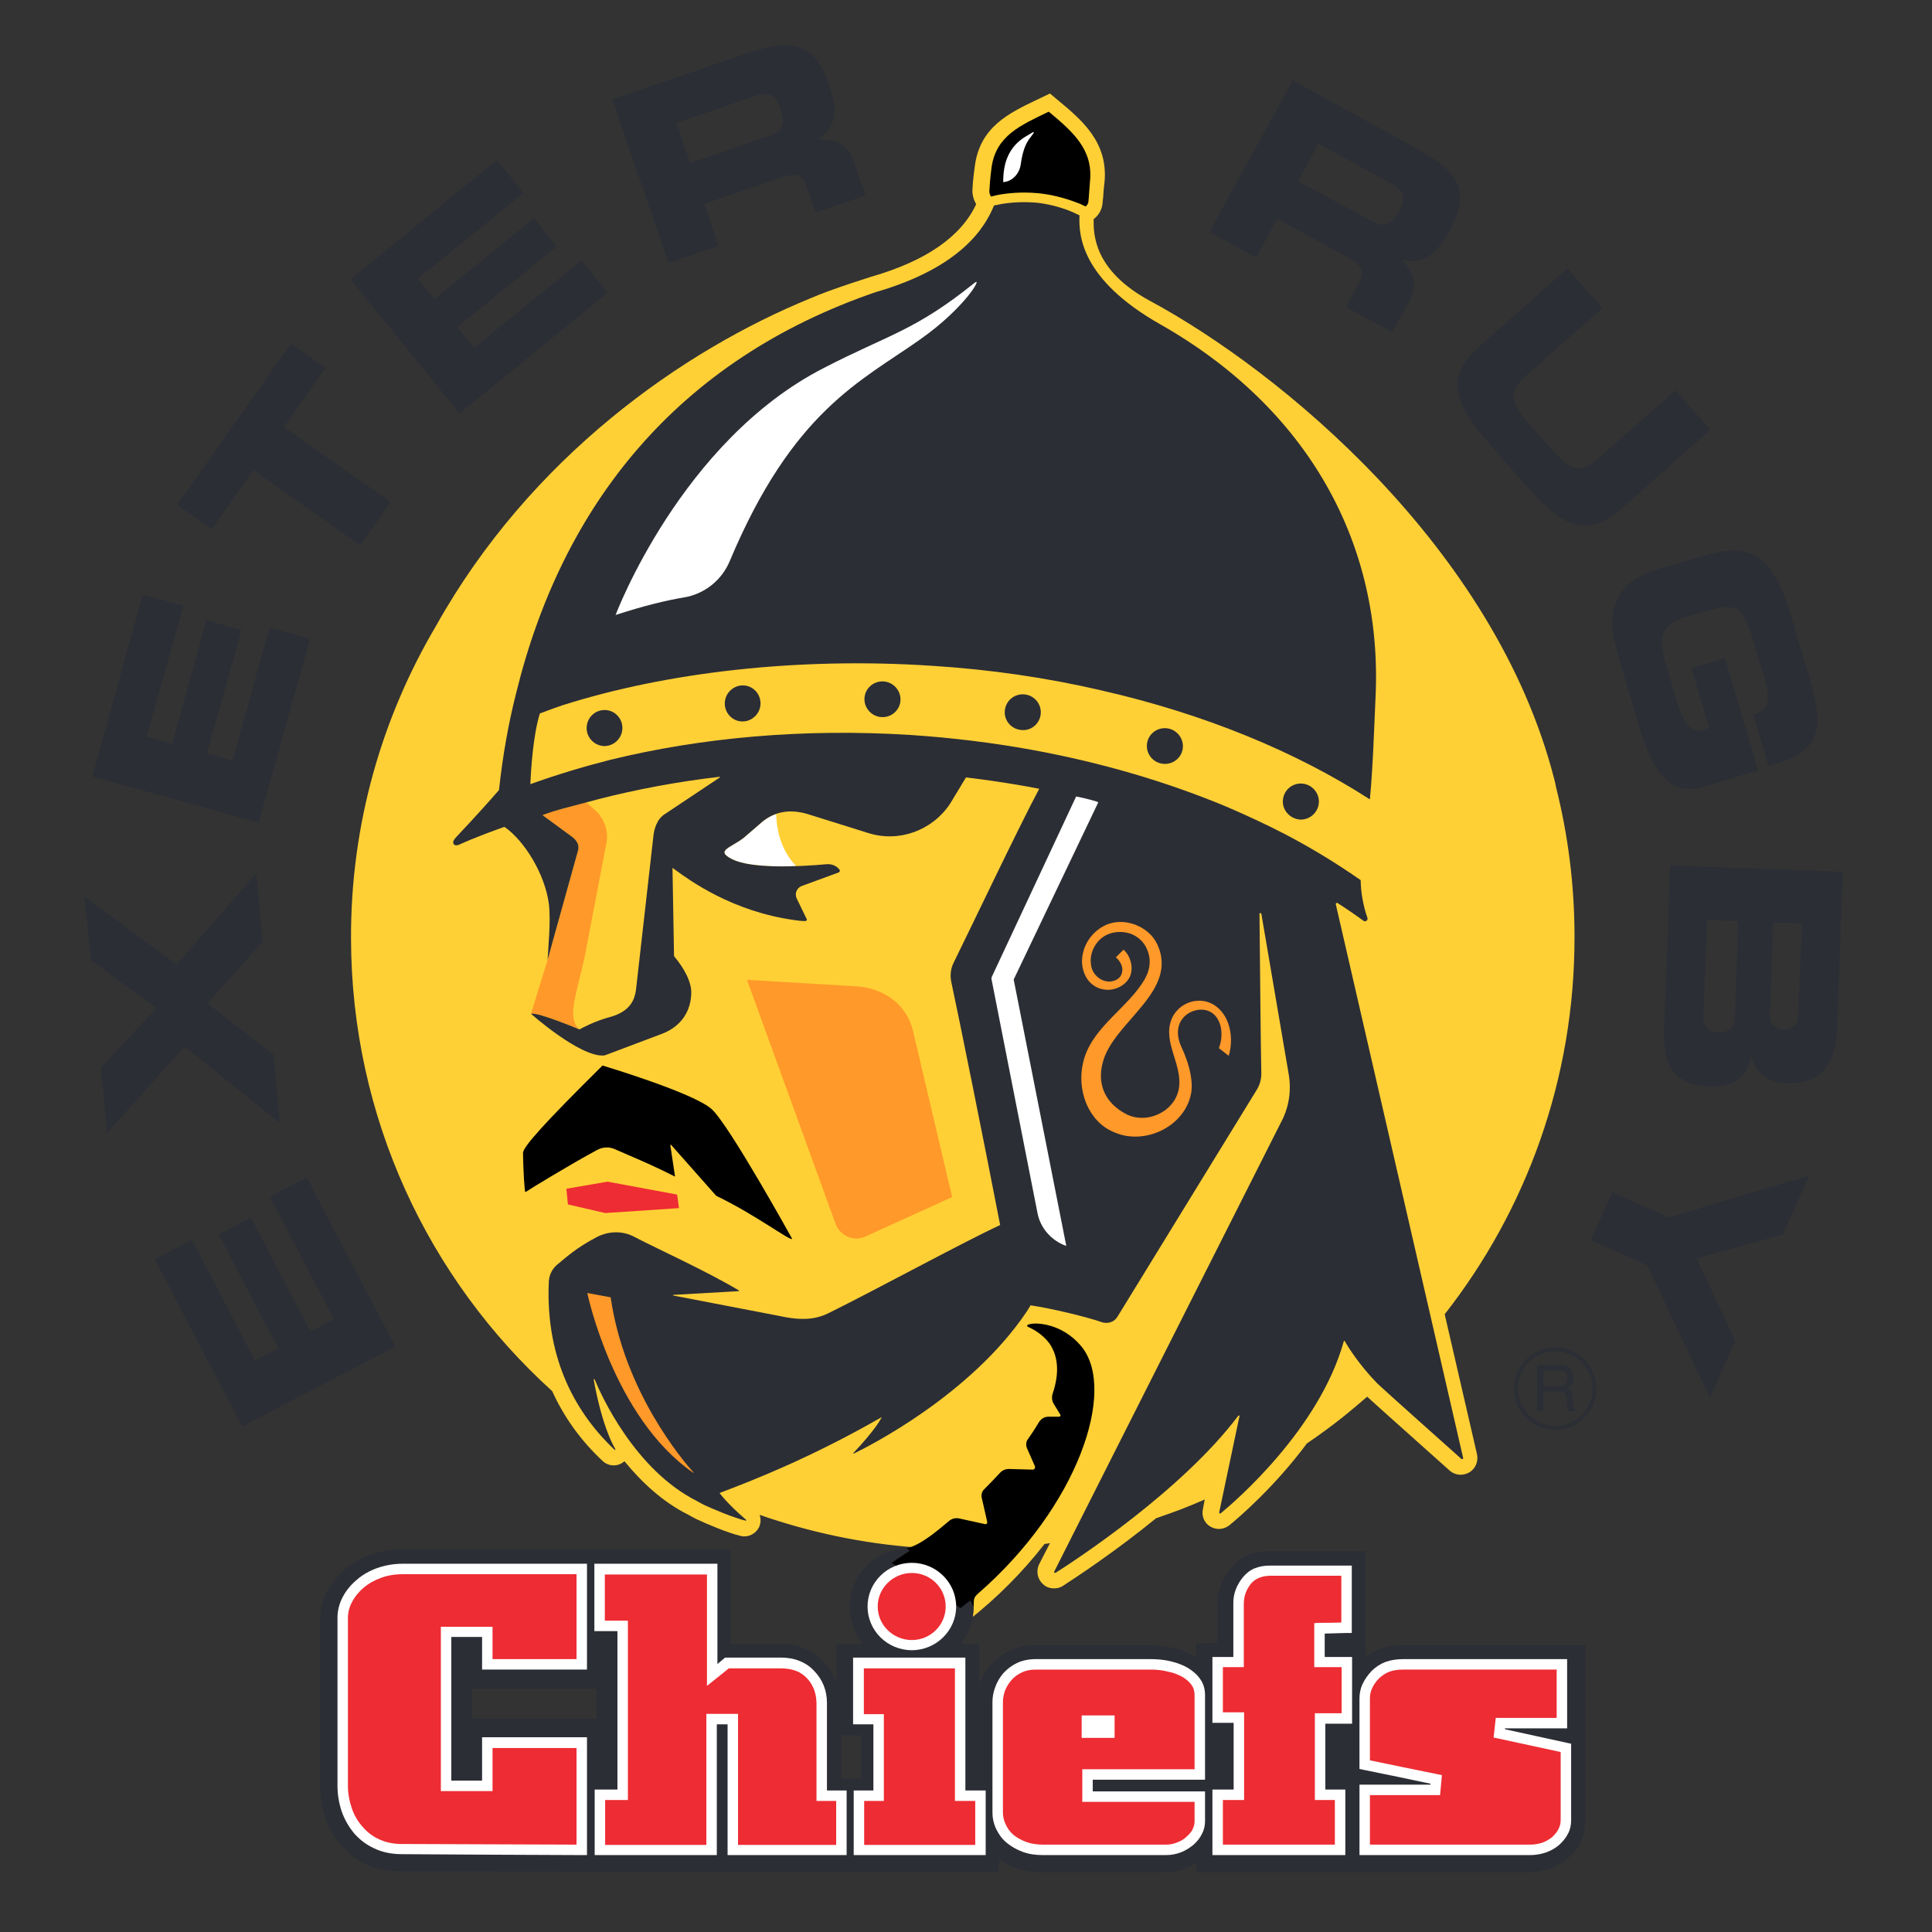
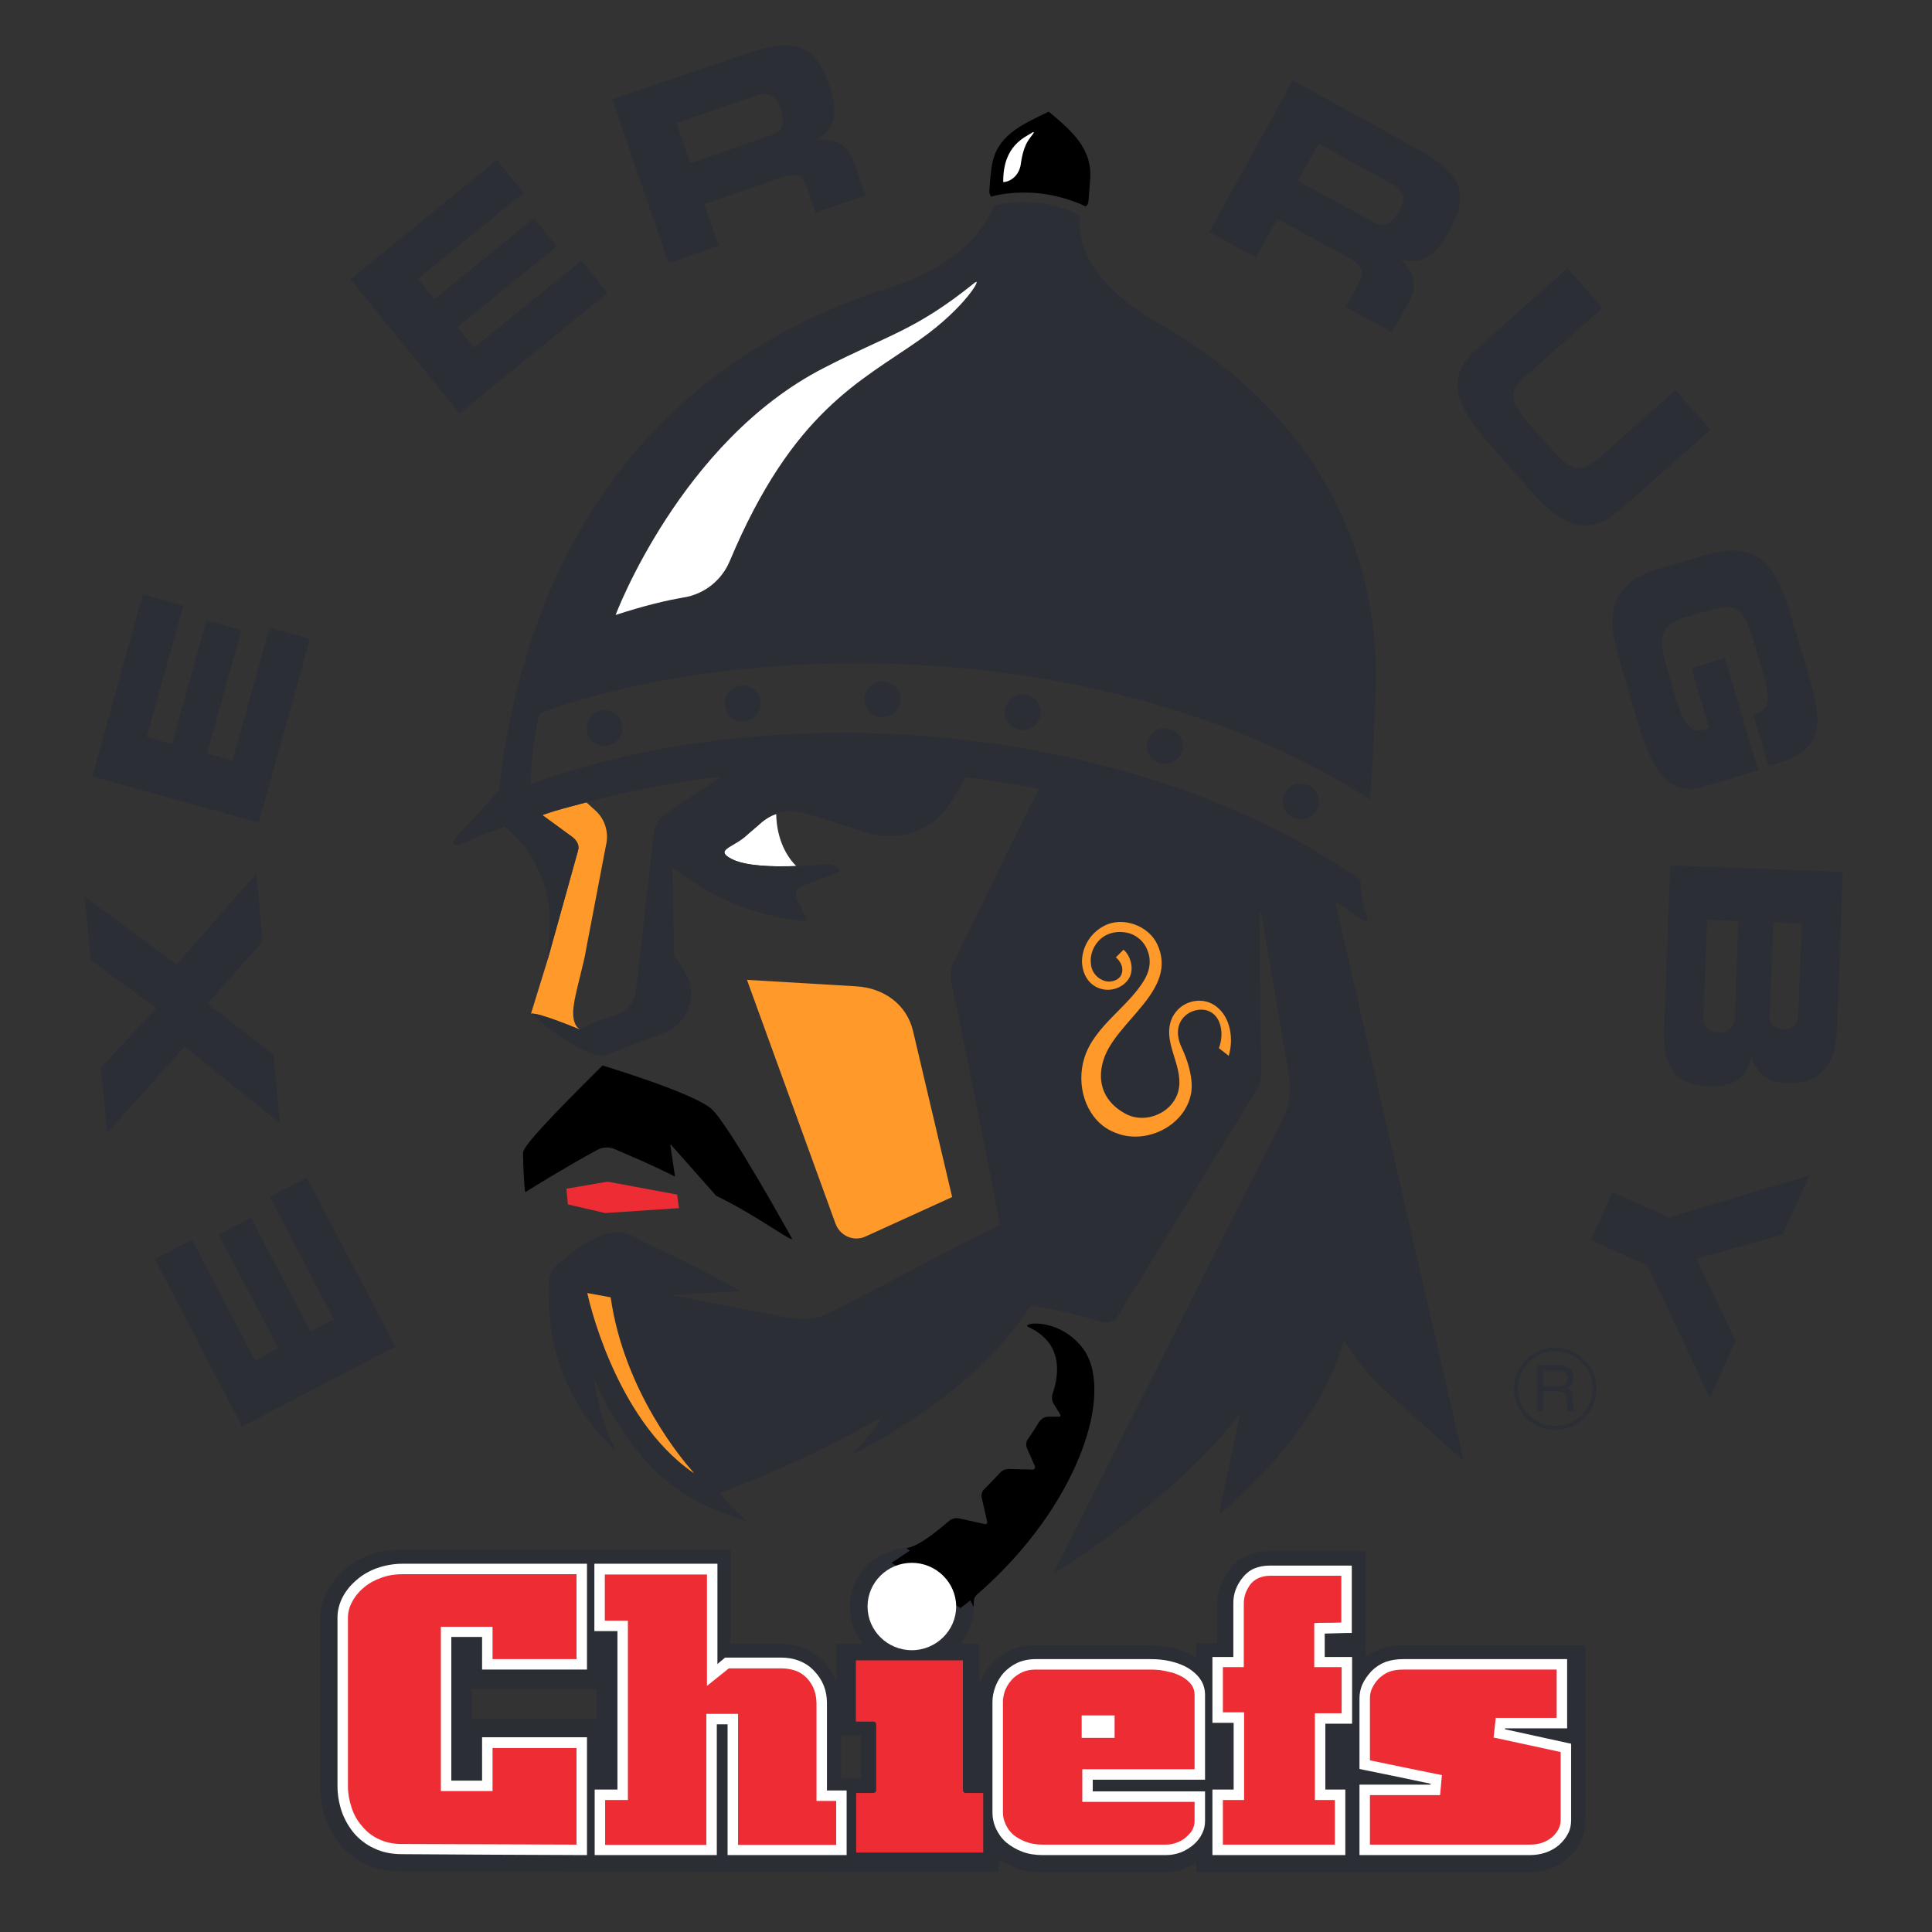
<svg xmlns="http://www.w3.org/2000/svg" version="1.2" viewBox="0 0 628 628" width="628" height="628">
  <rect x="0" y="0" width="628" height="628" fill="#333333" stroke="none" />
  <title>Exeter_Chiefs_Master_Logo_CMYK_Black_2022_NoStar-ai</title>
  <style>
		.s0 { fill: #2c2e35 } 
		.s1 { fill: #ffd036 } 
		.s2 { fill: #ff9929 } 
		.s3 { fill: #000000 } 
		.s4 { fill: #ee2c33 } 
		.s5 { fill: #ffffff } 
	</style>
  <g id="Layer 1">
    <path id="&lt;Compound Path&gt;" fill-rule="evenodd" class="s0" d="m515.3 592.3c0 4.5-2.2 9-5.7 11.8-3.5 3-7.9 4.5-12.7 4.5h-108.1v-3.1q-1.6 1.1-3.5 1.8c-2.1 0.9-4.4 1.3-6.7 1.3h-40c-3 0-5.8-0.4-8.4-1.4q-2.9-1.1-5.4-2.8l-0.2 4.2-194.9-0.3c-3.8 0-7.6-0.8-10.9-2.4-3.2-1.5-6-3.7-8.2-6.3-2.1-2.6-3.8-5.5-4.9-8.8-1.1-3.2-1.6-6.4-1.6-9.7v-54.9c0-3.2 0.8-6.3 2.3-9.1 1.5-2.7 3.4-5 5.7-7 2.4-2 5.1-3.6 8.2-4.7 3.1-1.2 6.4-1.7 9.9-1.7h107.3v30.6h15.8c5.8 0 10.9 2 14.5 5.9 1.9 2 3.2 4.2 4.1 6.7v-12.6h46.4v13.3q0-0.3 0.1-0.5c0.9-2.2 2.1-4.3 3.7-6.1 1.7-1.9 3.7-3.4 6.1-4.5 2.4-1.1 5.1-1.7 8-1.7h37.4c2.6 0 5.1 0.3 7.6 0.8 2.6 0.6 5 1.6 7.1 2.8q0.3 0.2 0.5 0.3v-4.6h4.9l1.9-0.1v-12.2c0-4.3 1.4-8.4 4.2-11.8 2.9-3.8 7.5-5.8 12.7-5.8h31.4v29.9 2.3l0.1 2.1c3.4-2.5 7.4-3.7 11.8-3.7h59.5zm-321.3-43.3h-40.6v9.7h40.6zm85.9 15.1h-6.5v14h6.5z" />
-     <path id="&lt;Path&gt;" class="s1" d="m480.1 472.7c0.5 2.4-0.5 4.7-2.5 5.9-2.1 1.2-4.6 1-6.4-0.6-4-3.6-23-20.5-26.8-24q-3.7 3.2-7.5 6.3-5.9 4.7-12.1 8.9c-10.4 14-21.9 23.9-25.2 26.6-1.8 1.4-4.2 1.6-6.2 0.4-1.9-1.1-2.9-3.4-2.4-5.6l0.6-3.2q-3.8 1.7-7.7 3.2-4 1.5-8.1 2.9c-13.7 11.2-26.5 19.5-30.3 22-0.9 0.6-1.9 0.8-2.9 0.8-1.3 0-2.6-0.4-3.6-1.4-1.8-1.6-2.3-4.3-1.2-6.5l3.5-6.8q-0.6 0.1-1.2 0.2-0.3 0-0.6 0.1c-6.9 8.9-15.3 17.4-24.7 24.8l-2.8 2.2-14.4-9.4c-3.8-2.5 2.5-6.4 2.4-11 0-1.9-1.2-3.7-2.2-5.5-17.7-1.3-34.8-5-50.9-10.6 0.5 1.3 0.4 2.8-0.2 4.1-1.1 2.1-3.5 3.3-5.8 2.8-4.4-1-12.2-4.4-14.5-5.5l-0.4-0.2q-1-0.5-2.2-1.2c-8.5-4.2-15.4-10.8-20.8-17.4q-0.2 0.1-0.3 0.2c-2 1.6-4.9 1.5-6.8-0.3-7.1-6.6-12.6-14.3-16.4-22.7-40.1-36.3-65.3-88.8-65.4-147.2-0.1-37 10-71.7 27.6-101.5 30.7-54.9 80.2-89.6 121.9-106.6 6.3-2.8 19.8-7 19.8-7 17.6-5.1 29-13 33.9-23.5-0.8-1.5-1.3-3.1-1.2-4.7 0.1-1.9 0.2-3.6 0.8-7.9 1.7-12.5 11-17 20-21.3l4.4-2.1 2.5 2.1c7.7 6.4 16.6 13.7 15.2 27-0.3 2.1-0.3 3.4-0.4 4.5-0.1 0.6-0.1 1.2-0.2 1.8-0.1 2.1-1.1 3.9-2.6 5.2l-0.3 0.2c-0.1 4.9 0 16.7 18.3 26.6 42.3 22.8 112.1 80.2 131.4 155.4q0.4 1.5 0.6 2.7c3.9 15.5 6 31.8 6 48.5 0.1 46.3-15.7 89-42.2 122.8z" />
    <g id="&lt;Group&gt;">
      <path id="&lt;Compound Path&gt;" fill-rule="evenodd" class="s0" d="m499.7 443.7h6.9q1.7 0 2.8 0.5 2.1 1 2.1 3.6 0 1.3-0.5 2.2-0.6 0.8-1.6 1.4 0.9 0.3 1.4 0.9 0.4 0.6 0.4 1.9l0.1 2q0.1 0.8 0.2 1.3 0.1 0.7 0.6 0.9v0.3h-2.5q-0.1-0.2-0.1-0.5-0.1-0.3-0.1-1.2l-0.2-2.5q0-1.4-1.1-1.9-0.5-0.3-1.8-0.3h-4.6v6.4h-2zm6.7 6.9q1.4 0 2.3-0.6 0.8-0.6 0.8-2 0-1.6-1.2-2.2-0.6-0.3-1.6-0.3h-5v5.1z" />
      <path id="&lt;Compound Path&gt;" fill-rule="evenodd" class="s0" d="m505.5 464.8c-7.4 0-13.4-6-13.4-13.4 0-7.4 6-13.4 13.4-13.4 7.4 0 13.4 6 13.4 13.4 0 7.4-6 13.4-13.4 13.4zm0-25.6c-6.7 0-12.1 5.5-12.1 12.2 0 6.7 5.4 12.1 12.1 12.1 6.7 0 12.2-5.4 12.2-12.1 0-6.7-5.5-12.2-12.2-12.2z" />
    </g>
    <path id="&lt;Path&gt;" class="s2" d="m296.8 335.2l12.7 53.9-28.1 12.8c-3.8 1.8-8.3-0.1-9.8-4.1l-28.8-79.3 35.4 2.1c9.2 0.5 16.6 6 18.6 14.6z" />
    <path id="&lt;Path&gt;" class="s3" d="m218.2 372.2c-0.1-0.2-0.3-0.1-0.3 0.1l1.5 10c0.1 0.1 0 0.1-0.1 0.1-8.7-4.4-14.4-6.6-19.3-8.8-1.9-0.9-4.1-0.8-5.9 0.2-8.6 4.6-22.5 13.1-23.3 13.7-0.3 0.2-0.7-7-0.8-12.7 0-2 6.9-9.7 25.9-28.5l0.1 0.1c0 0 29.4 8.8 35.3 14.1 5.7 5.1 26.2 42.2 26.2 42.2-0.6 0.8-11.8-7.8-24.7-14z" />
    <path id="&lt;Path&gt;" class="s4" d="m220.1 388.3l0.6 4.4-24 1.6-12.1-2.8-0.5-5.1 13.4-2.3z" />
    <path id="&lt;Path&gt;" class="s0" d="m202.3 237c-0.2 3.2-3 5.7-6.2 5.5-3.2-0.3-5.6-3-5.4-6.2 0.2-3.3 3-5.7 6.2-5.5 3.2 0.2 5.6 3 5.4 6.2z" />
    <path id="&lt;Path&gt;" class="s0" d="m247.2 229c-0.2 3.2-3 5.7-6.2 5.5-3.2-0.2-5.6-3-5.4-6.2 0.2-3.2 3-5.7 6.2-5.5 3.2 0.2 5.6 3 5.4 6.2z" />
    <path id="&lt;Path&gt;" class="s0" d="m292.7 227.7c-0.2 3.2-3 5.6-6.2 5.4-3.2-0.2-5.7-3-5.5-6.2 0.2-3.2 3-5.6 6.2-5.4 3.2 0.2 5.7 3 5.5 6.2z" />
    <path id="&lt;Path&gt;" class="s0" d="m338.3 231.9c-0.2 3.2-3 5.7-6.2 5.4-3.2-0.2-5.7-2.9-5.5-6.1 0.2-3.3 3-5.7 6.2-5.5 3.3 0.2 5.7 3 5.5 6.2z" />
    <path id="&lt;Path&gt;" class="s0" d="m384.5 242.9c-0.2 3.2-3 5.6-6.2 5.4-3.2-0.2-5.7-2.9-5.5-6.2 0.2-3.2 3-5.6 6.2-5.4 3.2 0.2 5.7 3 5.5 6.2z" />
    <path id="&lt;Path&gt;" class="s0" d="m428.7 260.9c-0.2 3.2-3 5.7-6.2 5.5-3.2-0.3-5.7-3-5.5-6.2 0.2-3.3 3-5.7 6.2-5.5 3.2 0.2 5.7 3 5.5 6.2z" />
    <path id="&lt;Path&gt;" class="s5" d="m247.8 267.1c1.4-1.1 2.9-2 4.5-2.5 0.2 8.8 3.8 14.2 6.5 16.9-8.1 0.3-16.5 0-20.8-2.2-5.8-2.9-0.3-3.7 3.9-7.1z" />
    <path id="&lt;Path&gt;" class="s5" d="m179.4 263.9q0.3-0.1 0.6-0.2-0.3 0.1-0.6 0.2z" />
    <path id="&lt;Path&gt;" class="s5" d="m176.2 264.9q0 0 0 0 0 0 0 0z" />
    <path id="&lt;Path&gt;" class="s2" d="m197.2 273.6l-6.6 34.5c-0.7 4.9-3.7 14.7-4.2 19.4-0.4 3.9 0.5 6 2 7.1q-0.1 0-0.1 0c0 0-13.3-5.6-15.7-5.1l5.4-17.5 9.8-35.2c0.7-2.1-0.2-3.7-2.4-5.2l-9.2-6.7q0 0 0 0 0 0 0 0 1.6-0.5 3.2-1 0.3-0.1 0.6-0.2 1.5-0.4 3.1-0.9 0.2 0 0.4-0.1c2.3-0.6 4.6-1.3 7.1-1.9l3.2 2.9c2.7 2.6 3.9 6.3 3.4 9.9z" />
    <path id="&lt;Path&gt;" class="s5" d="m183.1 262.8q0.2 0 0.4-0.1-0.2 0.1-0.4 0.1z" />
    <path id="&lt;Path&gt;" class="s5" d="m188.4 334.6q-0.1 0-0.1 0 0 0 0.1 0z" />
    <path id="&lt;Path&gt;" class="s3" d="m354.3 59c-0.3 3.4-0.3 4.8-0.5 6.4 0 0.7-0.4 1.3-0.9 1.7q-0.8-0.3-1.7-0.8c-3.3-1.3-8.3-3-13.8-3.5-5.5-0.5-10.1 0-13.2 0.6q-1.2 0.3-2.1 0.5c-0.3-0.6-0.6-1.3-0.5-1.9 0.1-1.9 0.2-3.5 0.7-7.5 1.4-10.4 9.5-13.8 18.6-18.2 7.8 6.5 14.5 12.3 13.4 22.7z" />
    <path id="&lt;Compound Path&gt;" fill-rule="evenodd" class="s0" d="m437.1 435.9c-0.1-0.1-0.3-0.1-0.3 0.1-8 28.7-35.6 52.3-40 55.9-0.2 0.2-0.5 0-0.5-0.3l6.6-31.3c0-0.2-0.2-0.3-0.4-0.1-18.3 24.3-52.7 46.8-59.3 51-0.3 0.2-0.7-0.1-0.5-0.4l73.8-146.2c2.5-4.7 3.3-10.1 2.4-15.4l-8.9-52.2c-0.1-0.3-0.6-0.3-0.6 0.1 0.2 18.5 0.4 43.5 0.6 51.9 0 1.8-0.5 3.6-1.4 5.1l-45.3 73.8c-1 1.8-3.1 2.5-5.1 1.9-5.4-1.9-16.6-4.5-23.2-5.5q0 0 0 0-0.6 1-1.3 2.1c-18.2 27-51.2 43.7-56.2 46.1-0.1 0.1-0.2-0.1-0.1-0.2 6.8-7.2 8.8-10.8 9.2-11.6 0 0-0.1-0.1-0.1 0-23 13.2-42 20.6-52.6 24.6q0 0 0 0c0 0 2.2 3.2 8.6 8.7 0.1 0.1 0 0.4-0.1 0.3-3.6-0.8-10.7-3.8-13.5-5.1-0.8-0.4-1.5-0.8-2.4-1.3-20.2-10.2-31.1-34.4-33.2-39.5-0.1-0.2-0.3-0.1-0.3 0.1 0 0 2.4 14.6 7 22.5 0.1 0.2-0.1 0.4-0.3 0.2-11.7-11.1-22.5-28.5-21.3-54.6 0.1-2.2 1.1-4.2 2.8-5.6 3.2-2.6 6-5.3 12.8-8.9 3.9-2 8.5-2.1 12.3 0 7.9 4.1 22.6 10.7 33.8 17.3 0.2 0.1 0.1 0.3-0.1 0.3l-21.1 1.2c-0.2 0-0.2 0.2-0.1 0.2l34.8 6.7c1.6 0.4 5 0.9 6.6 0.9q0.2 0 0.4 0v0.1-0.1c3 0.1 5.9-0.5 8.6-1.8 15.4-7.6 44-23.2 55.9-28.7q0 0 0 0c-5.3-27.4-13.5-68-15.9-79.1-0.4-2-0.2-4.1 0.7-6 5.1-10.3 21.5-44.8 27.9-56.7q0 0 0 0-3.5-0.7-7.1-1.3-8.3-1.4-16.7-2.4 0 0 0 0l-5.2 8.6c-5.8 8.7-16.6 12.6-26.5 9.5l-19.5-6.1c-5.4-1.7-10.6-1.2-15 2.4l-5.9 5.1c-4.2 3.4-9.7 4.2-3.9 7.1 6.2 3.1 21 2.5 30.8 1.6 1.7-0.1 3.2 0.6 4.1 1.8 0.2 0.3 0.1 0.7-0.3 0.9l-12 4.4c-1.6 0.6-2.4 2.5-1.6 4.1l3.2 6.6c0.2 0.3-0.1 0.7-0.4 0.7-1.2 0-3-0.2-3.4-0.3-20.5-2.8-34.4-13.1-38.7-16.2l-1.1-0.8 0.5 28.7q0 0 0 0c3.2 3.8 5.7 8.3 5.6 12-0.1 5.8-3.2 10.8-9.4 13.2l-18.3 6.9q-0.5 0.2-0.9 0.2c-7.7 0.4-23.6-13.6-23.5-13.6 2.4-0.5 15.7 5.1 15.7 5.1q0 0 0.1 0c0.7-0.4 4.7-2.6 9.8-4 7.2-1.9 8.1-6.3 8.5-8.6l5.7-50.3c0.2-1.9 1-5.5 3.9-7.2l17.7-11.8c0.1 0 0-0.2-0.1-0.2-13.8 1.6-27 4.1-39.5 7.3-4 1.1-7.5 2-10.9 2.9q-0.2 0.1-0.4 0.1-1.6 0.5-3.1 0.9c-0.2 0.1-3.1 1-3.2 1.1-0.4 0.1-0.6 0.2 0 0.5l8.6 6.3c2.2 1.5 3.1 3.1 2.4 5.2l-9.8 35.2c0.2-4.1 1.1-12.6 0.4-18.3-1.3-9.6-7.9-20.4-14.4-24.9q0 0-0.1 0c-9.9 3.5-14.5 5.7-14.5 5.7 0 0-1.6 0.8-2-0.3-0.2-0.4-0.1-1 0.8-2 6.8-7.2 11.4-12.4 14-15.4q0 0 0 0c1.2-11.2 3.1-21.8 5.6-31.6q0 0 0 0c14.9-60.7 52.1-108.2 117.3-130.4q0 0 0.1 0c27.5-8.1 35.1-21.1 37.9-28q1.1-0.2 2.5-0.5c3-0.5 6.9-0.8 11.5-0.4 3.6 0.4 7 1.3 9.7 2.3 1.6 0.6 2.9 1.2 4.1 1.8-0.3 6.5 0.5 20.8 26.2 35.4 48.3 27.4 72.6 71.7 70 121.8-0.4 8.7-0.8 21.9-1.8 32.5 0 0 0 0-0.1 0.1-24-15.5-53.9-27.8-87.3-35.4-17.6-4.1-36.1-6.8-55.3-8-42.9-2.8-85.7 2-119.9 12.9-0.6 0.2-3.8 1.3-7.2 2.6q0 0 0 0c-2.2 7-2.9 18.1-3.1 23q0 0 0 0c8.3-3 16.9-5.6 25.9-7.9 29.4-7.2 62.6-10.3 97.6-8.1 13.5 0.9 26.6 2.5 39.3 4.8 23.1 4.2 44.6 10.6 63.9 18.7 6.5 2.8 12.7 5.7 18.7 8.8 8.8 4.6 16.9 9.6 24.5 14.9q0 0 0 0c0 3.3 0.7 8.1 2.2 12.3 0.2 0.7-0.6 1.4-1.3 0.9q-4.1-3-8.5-5.8c-0.2-0.1-0.5 0.1-0.5 0.4l41.4 180c0.1 0.3-0.4 0.6-0.6 0.3 0 0-25.8-23-27.2-24.4-6-6.1-9.9-12.4-10.7-13.9zm-41.4-162.6q0 0 0 0 0 0 0 0 0 0 0 0 0 0 0 0z" />
    <path id="&lt;Path&gt;" class="s5" d="m299 110.4c-19.1 13.5-41.3 23.1-61.8 72-2.6 6.2-8.2 10.7-14.9 11.8-5.4 0.9-12.7 2.6-22.2 5.7 0 0 21.2-56.5 67.7-80.3 21.1-10.9 29.5-12 48.9-27.6 3-2.5-2.9 8-17.7 18.4z" />
    <path id="&lt;Path&gt;" class="s5" d="m326.1 58.9c0-11.8 7.2-14.3 9.6-15.9 0.2-0.2 0.4 0 0.3 0.2-1.1 1.8-3.2 3-4.2 10.2-0.4 3-2.7 5.6-5.7 5.8z" />
-     <path id="&lt;Path&gt;" class="s5" d="m329.5 318.4l17.1 86.6c-4.8-1.7-8.5-5.8-9.4-10.9l-14.9-75.8q-0.1-0.4 0.1-0.8l27.4-58.6c2.8 0.5 7.2 1.7 7.2 1.9z" />
    <path id="&lt;Path&gt;" class="s2" d="m359.9 303.8c-3.4 1.5-5.8 5.6-5.3 9.4 0.2 3.9 3.9 6.3 6.7 5.8 2.4-0.4 3.7-2 3.5-4.2-0.2-2-1.9-3.5-2.1-3.6 0 0 2.5-2.5 2.5-2.5 1.4 1.1 3.1 4.1 2.5 7.4-0.7 4.1-6.5 7.4-11.6 4.6-4.6-2.6-4.4-8.3-4.4-8.3 0.1-5 3.1-9.4 7.3-11.5 6-3.1 14.4 0 17.2 6.1 6.9 15-13.5 24.8-17.5 37.5-2.4 7.6 0.4 13.9 7.1 17.5 6.7 3.7 16.1-0.5 17.4-8.2 1.3-7.8-5.5-15.1-2.3-22.7q0.6-1.4 1.6-2.5c3.2-3.7 9-4.5 12.9-1.4 4.7 3.6 5.6 10.7 4 16l-3.2-2.5c1.7-4.3 1-10.6-3.7-12.2-4.9-1.6-12.6 3-8.4 12 4.6 9.9 3 15.2 3 15.2-1.9 9.5-12.8 15.7-22.5 13.2q-2.4-0.7-4.2-1.7c-7.6-4.3-10.7-14.6-7.9-23.4 3.3-10.4 14.3-16.4 19.6-25.5 2-3.6 2-6.8 0.8-9.6-1-2.5-3-4.3-5.4-5.2-2.4-0.8-5.2-0.8-7.6 0.3z" />
    <path id="&lt;Path&gt;" class="s2" d="m198.5 421.7c4.4 30.7 23.5 53.1 26.9 56.9 0.1 0.1 0 0.2-0.1 0.1-26-18-34.4-58.4-34.4-58.4z" />
    <path id="&lt;Path&gt;" class="s0" d="m316.4 522.2c0 10.9-9 19.7-20 19.7-11.1 0-20.1-8.8-20.1-19.7 0-10.9 9-18.7 20.1-18.7 11 0 20 7.8 20 18.7z" />
    <g id="&lt;Group&gt;">
      <path id="&lt;Path&gt;" class="s0" d="m316.5 522.2c0 10.9-9 19.8-20.1 19.8-11.1 0-20.2-8.9-20.2-19.8 0-11 9.1-19.1 20.2-19.1 11.1 0 20.1 8.1 20.1 19.1z" />
    </g>
    <path id="&lt;Path&gt;" class="s0" d="" />
    <path id="&lt;Compound Path&gt;" class="s4" d="m506.8 599.7q-4 3.3-9.6 3.3h-55.3v-22.9h24.6l-24.6-5.1v-22.8q0-5 3.9-9 4-3.9 10.3-3.9h53.3v22.5h-21.7l23 5v24.8q0 4.7-3.9 8.1zm-76-39.4v21.4h6.5v21.3h-43.2v-21.3h6.9v-21.6h-6.9v-21.5h6.8v-17.2q0-4.8 3.1-8.6 3.1-3.9 8.9-3.9h26.5v21.9l-8.8 0.2v7.6h8.9v21.7zm-40 35.8q-1 2-2.7 3.5-1.8 1.5-4.2 2.5-2.3 0.9-4.9 0.9h-39.9q-3.7 0-6.7-1.1-3-1.1-5.2-3-2.2-1.9-3.4-4.4-1.2-2.6-1.2-5.3v-36q0-2.4 1-4.8 0.9-2.5 2.7-4.6 1.8-2 4.5-3.3 2.6-1.2 5.9-1.2h37.4q3.3 0 6.5 0.7 3.2 0.8 5.6 2.2 2.5 1.5 4 3.7 1.6 2.2 1.6 5.1v27.5h-36.5v3.8h36.5v9.6q0 2.2-1 4.2zm-113.3 6.9v-21h6.5v-21.5h-6.6v-21.7h36.5v43.2h6.6v21zm-41 0v-42.5h-3.5v42.5h-39.7v-21.3h7.4v-51.5h-7.5v-21h40v31.7l2.5-2.1h18.1q6.9 0.1 10.9 4.4 4 4.3 4 10.3v28.5h6.2v21zm-105.9-0.3q-5.1 0-9-1.9-3.9-1.9-6.6-5-2.6-3.1-4-7.2-1.3-4-1.3-8.1v-54.7q0-3.5 1.7-6.7 1.7-3.2 4.6-5.6 2.8-2.4 6.6-3.8 3.8-1.4 8.2-1.4h60v34.4h-34.1v-10.6h-10v46.7h10v-14.1h34.1v38.3z" />
    <path id="&lt;Compound Path&gt;" fill-rule="evenodd" class="s0" d="m190.9 603.9q0 0 0 0l-60.3-0.3c-3.5 0-6.6-0.7-9.4-2-2.7-1.3-5-3.1-6.8-5.3-1.8-2.1-3.2-4.6-4.2-7.4-0.9-2.7-1.4-5.6-1.4-8.4v-54.7c0-2.4 0.6-4.8 1.9-7.1 1.2-2.2 2.8-4.2 4.7-5.9 2-1.6 4.3-2.9 6.9-3.9 2.7-1 5.5-1.5 8.5-1.5h60c0.5 0 0.8 0.4 0.8 0.9v34.4c0 0.4-0.3 0.8-0.8 0.8h-34.1c-0.4 0-0.8-0.4-0.8-0.8v-9.7h-8.4v44.9h8.4v-13.2c0-0.4 0.4-0.8 0.8-0.8h34.2c0.4 0 0.8 0.4 0.8 0.8v38.3q0 0.4-0.2 0.6-0.3 0.3-0.6 0.3zm-60.1-94.8c-2.8 0-5.4 0.5-7.9 1.4-2.5 0.9-4.6 2.1-6.4 3.6-1.8 1.6-3.3 3.4-4.4 5.4-1.1 2.1-1.6 4.1-1.6 6.3v54.7c0 2.6 0.5 5.3 1.3 7.9 0.9 2.5 2.2 4.8 3.9 6.9 1.7 2 3.8 3.6 6.3 4.8 2.5 1.2 5.4 1.8 8.6 1.8q0 0 0.1 0l59.3 0.3v-36.6h-32.4v13.2c0 0.4-0.4 0.8-0.9 0.8h-10c-0.5 0-0.8-0.4-0.8-0.8v-46.7c0-0.4 0.3-0.8 0.8-0.8h10c0.5 0 0.9 0.4 0.9 0.8v9.7h32.3v-32.7zm366.4 94.8h-55.3c-0.4 0-0.8-0.4-0.8-0.9v-22.9c0-0.5 0.4-0.9 0.8-0.9h16.5l-16.7-3.4c-0.3-0.1-0.6-0.4-0.6-0.8v-22.8c0-3.6 1.4-6.8 4.2-9.6 2.7-2.7 6.4-4.2 10.9-4.2h53.2c0.5 0 0.9 0.4 0.9 0.9v22.5c0 0.5-0.4 0.8-0.9 0.8h-13.8l15.3 3.4c0.4 0 0.7 0.4 0.7 0.8v24.8c0 3.4-1.5 6.3-4.3 8.7-2.7 2.4-6.1 3.6-10.1 3.6zm-54.4-1.7h54.4c3.6 0 6.6-1.1 9-3.2 2.5-2.1 3.7-4.5 3.7-7.4v-24.1l-22.4-4.9c-0.4-0.1-0.7-0.5-0.6-0.9 0-0.4 0.4-0.7 0.8-0.7h20.9v-20.9h-52.4c-4 0-7.3 1.3-9.8 3.7-2.4 2.5-3.6 5.3-3.6 8.4v22.1l23.9 5c0.4 0 0.7 0.4 0.7 0.9-0.1 0.4-0.4 0.7-0.8 0.7h-23.8zm-5.4 1.7h-43.3c-0.4 0-0.8-0.4-0.8-0.8v-21.4c0-0.4 0.4-0.8 0.8-0.8h6.1v-20h-6.1c-0.4 0-0.8-0.4-0.8-0.8v-21.5c0-0.5 0.4-0.9 0.8-0.9h5.9v-16.2c0-3.4 1.1-6.5 3.3-9.2 2.2-2.8 5.5-4.2 9.6-4.2h26.5c0.4 0 0.8 0.3 0.8 0.8v21.9c0 0.5-0.4 0.9-0.8 0.9l-7.9 0.1v5.9h8c0.5 0 0.9 0.4 0.9 0.9v21.8c0 0.4-0.4 0.8-0.9 0.8h-7.9v19.7h5.8c0.4 0 0.8 0.4 0.8 0.8v21.4c0 0.4-0.4 0.8-0.8 0.8zm-42.4-1.7h41.5v-19.6h-5.7c-0.5 0-0.9-0.4-0.9-0.9v-21.3c0-0.5 0.4-0.9 0.9-0.9h7.9v-20.1h-8.1c-0.4 0-0.8-0.3-0.8-0.8v-7.6c0-0.5 0.3-0.8 0.8-0.9l7.9-0.1v-20.3h-25.6c-3.6 0-6.4 1.2-8.3 3.6-1.9 2.4-2.9 5.2-2.9 8.2v17.1c0 0.5-0.4 0.8-0.8 0.8h-5.9v19.8h6.1c0.4 0 0.8 0.4 0.8 0.9v21.6c0 0.5-0.4 0.9-0.8 0.9h-6.1zm-16 1.6h-40q-3.8 0-6.9-1.1-3.2-1.2-5.5-3.2-2.3-2-3.6-4.7-1.2-2.7-1.2-5.7v-36q0-2.5 0.9-5.1 1-2.6 2.9-4.8 1.9-2.1 4.8-3.5 2.8-1.3 6.2-1.3h37.4q3.4 0 6.7 0.8 3.4 0.7 5.9 2.3c1.8 1 3.2 2.3 4.3 3.9q1.7 2.4 1.7 5.6v27.4c0 0.5-0.4 0.9-0.9 0.9h-35.6v2.1h35.6c0.5 0 0.9 0.4 0.9 0.8v9.7q0 2.4-1.1 4.5-1.1 2.2-2.9 3.8-1.9 1.6-4.4 2.6-2.5 1-5.2 1zm-42.4-63.7q-3 0-5.5 1.2-2.5 1.1-4.2 3-1.7 2-2.6 4.3-0.9 2.3-0.9 4.5v36q0 2.6 1.1 5 1.2 2.4 3.2 4.2 2.1 1.8 5 2.8c1.8 0.7 4 1.1 6.3 1.1h40c1.6 0 3.1-0.3 4.6-0.9q2.2-0.9 3.8-2.4 1.7-1.4 2.6-3.2 0.9-1.8 0.9-3.8v-8.8h-35.6c-0.5 0-0.9-0.4-0.9-0.9v-3.8c0-0.4 0.4-0.8 0.9-0.8h35.6v-26.6c0-1.8-0.4-3.3-1.4-4.7-1-1.4-2.2-2.5-3.7-3.4q-2.4-1.4-5.5-2.1c-2-0.5-4.2-0.7-6.3-0.7zm-16.2 63.7h-42.9c-0.5 0-0.8-0.3-0.8-0.8v-21c0-0.5 0.3-0.9 0.8-0.9h5.6v-19.8h-5.7c-0.5 0-0.9-0.4-0.9-0.8v-21.7c0-0.5 0.4-0.8 0.9-0.8h36.5c0.4 0 0.8 0.3 0.8 0.8v42.3h5.7c0.5 0 0.9 0.4 0.9 0.9v21c0 0.5-0.4 0.8-0.9 0.8zm-42.1-1.6h41.3v-19.4h-5.7c-0.5 0-0.9-0.4-0.9-0.8v-42.3h-34.8v19.9h5.7c0.5 0 0.9 0.4 0.9 0.9v21.5c0 0.4-0.4 0.8-0.9 0.8h-5.6zm-3.4 1.7h-38.4c-0.5 0-0.8-0.4-0.8-0.9v-41.7h-1.8v41.7c0 0.5-0.4 0.9-0.9 0.9h-39.7c-0.4 0-0.8-0.4-0.8-0.9v-21.3c0-0.5 0.4-0.9 0.8-0.9h6.3l0.3-49.7h-6.6c-0.5 0-0.9-0.4-0.9-0.9v-21c0-0.5 0.4-0.9 0.9-0.9h39.9c0.5 0 0.8 0.4 0.8 0.9v29.9l1.2-0.9q0.3-0.2 0.6-0.2h18c4.9 0 8.7 1.5 11.6 4.6 2.8 3 4.2 6.7 4.2 10.9v27.6h5.3c0.5 0 0.8 0.4 0.8 0.9v21c0 0.5-0.3 0.9-0.8 0.9zm-37.6-1.7h36.8v-19.4h-5.3c-0.5 0-0.9-0.3-0.9-0.8v-28.5c0-3.8-1.2-7-3.7-9.8-2.6-2.6-6-4-10.4-4h-17.7l-2.4 1.9c-0.2 0.2-0.6 0.2-0.9 0.1-0.2-0.2-0.4-0.5-0.4-0.8v-30.9h-38.3v19.4h6.6c0.5 0 0.9 0.4 0.9 0.8v51.5c0 0.5-0.4 0.8-0.9 0.8h-6.5v19.7h38v-41.7c0-0.5 0.4-0.9 0.8-0.9h3.5c0.5 0 0.8 0.4 0.8 0.9z" />
    <path id="&lt;Compound Path&gt;" fill-rule="evenodd" class="s5" d="m190.8 542.7h-34.1v-10.6h-10v46.7h10v-14.1h34.1v38.3h-1.7q-29.2-0.1-58.5-0.3c-3.3 0-6.3-0.6-9-1.9-2.6-1.2-4.8-2.9-6.6-5-1.7-2.1-3.1-4.5-4-7.2q-1.3-4-1.3-8.1v-54.7c0-2.3 0.6-4.6 1.7-6.7q1.7-3.2 4.6-5.6c1.8-1.6 4.1-2.9 6.6-3.8 2.6-0.9 5.4-1.4 8.2-1.4h60zm-58.4 56.7c18.9 0.1 36.1 0.1 55 0.2v-31.4h-27.3v14h-16.8v-53.4h16.8v10.5h27.3v-27.6h-56.6c-2.5 0-4.9 0.4-7 1.2q-3.3 1.2-5.6 3.2-2.4 2-3.8 4.7-1.3 2.4-1.3 5.1v54.7q0 3.5 1.2 7 1.1 3.4 3.4 6c1.4 1.7 3.2 3.2 5.4 4.2 2.1 1 4.6 1.6 7.5 1.6z" />
    <path id="&lt;Compound Path&gt;" fill-rule="evenodd" class="s5" d="m233.2 540.9l2.5-2.1h18.1q3.4 0 6.1 1.1 2.8 1.1 4.8 3.3c2.7 2.8 4.1 6.3 4.1 10.3v28.5h6.4v21h-38.7v-42.5h-3.5v42.5h-39.7v-21.3h7.4v-51.5h-7.5v-21.9h40zm-36.6-14.1h7.5v58.3h-7.4v14.6h32.9v-42.6h10.3v42.6h31.9v-14.3h-6.4v-31.9c-0.1-3.2-1-5.7-3.1-8-1.1-1.1-2.2-1.9-3.6-2.4-1.4-0.5-3-0.8-4.9-0.8h-16.9l-1.6 1.3-5.5 4.4v-36.2h-33.2z" />
-     <path id="&lt;Compound Path&gt;" fill-rule="evenodd" class="s5" d="m313.8 582h6.6v21h-42.9v-21h6.4v-21.5h-6.6v-21.7h36.5zm-33-24.8h6.5v28.2h-6.4v14.3h36.1v-14.3h-6.6v-43.1h-29.6z" />
    <path id="&lt;Compound Path&gt;" fill-rule="evenodd" class="s5" d="m391.7 551v27.5h-36.5v3.8h36.5v9.6c0 1.5-0.3 2.9-1 4.2-0.6 1.3-1.6 2.5-2.7 3.5-1.2 1-2.6 1.9-4.1 2.5-1.6 0.6-3.2 0.9-4.9 0.9h-40c-2.4 0-4.6-0.3-6.7-1.1q-2.9-1.1-5.2-3c-1.4-1.2-2.5-2.7-3.3-4.4-0.8-1.7-1.2-3.5-1.2-5.4v-35.9c0-1.6 0.3-3.2 0.9-4.8 0.6-1.7 1.5-3.2 2.7-4.6 1.3-1.4 2.8-2.5 4.5-3.3 1.8-0.8 3.8-1.2 5.9-1.2h37.4c2.2 0 4.4 0.2 6.5 0.7 2.1 0.5 4 1.2 5.7 2.2 1.6 1 3 2.2 4 3.7 1 1.4 1.5 3.2 1.5 5.1zm-3.4 0c0-1.3-0.3-2.3-0.9-3.2-0.7-1-1.7-1.9-3-2.7-1.3-0.7-2.9-1.4-4.6-1.7-1.9-0.5-3.8-0.7-5.8-0.7h-37.4q-2.5 0-4.4 0.9-2.1 1-3.4 2.5-1.4 1.6-2.1 3.4-0.7 2-0.7 3.7v35.9q0 2.1 0.9 3.9 0.8 1.9 2.5 3.4c1.1 0.9 2.5 1.7 4.1 2.3 1.6 0.6 3.5 0.9 5.5 0.9h40q1.9 0 3.6-0.7 1.9-0.7 3.1-1.9 1.3-1.1 2-2.4v-0.1c0.4-0.8 0.6-1.6 0.6-2.6v-6.2h-36.5v-10.6h36.5z" />
    <path id="&lt;Compound Path&gt;" fill-rule="evenodd" class="s5" d="m439.4 530.8h-1.7c-2.4 0.1-4.7 0.1-7.1 0.2v7.6h8.9v21.7h-8.7v21.4h6.5v21.3h-43.2v-21.3h6.9v-21.7h-6.9v-21.4h6.8v-17.2c-0.1-3.2 1-6.1 3.1-8.7 1-1.2 2.3-2.3 3.8-2.9q2.2-0.9 4.9-0.9h26.7zm-35.1 11.1h-6.8v14.7h6.9v28.5h-6.9v14.5h36.4v-14.5h-6.5v-28.2h8.7v-15h-8.9v-14.3l1.7-0.1h1.6q2.8 0 5.5-0.1v-15.2h-23.1c-1.5 0-2.7 0.3-3.7 0.7-1.1 0.5-1.9 1.1-2.6 1.9-1.6 2.1-2.3 4.1-2.3 6.6z" />
    <path id="&lt;Compound Path&gt;" fill-rule="evenodd" class="s5" d="m509.4 561.8h-20.2v0.3c6.7 1.5 13.4 2.9 20.1 4.4l1.4 0.3v24.8c0 1.6-0.3 3.1-1 4.4-0.7 1.4-1.7 2.6-2.9 3.7-2.6 2.2-5.9 3.3-9.5 3.3h-55.4v-22.9h23.1v-0.3q-10.8-2.3-21.7-4.5l-1.4-0.3v-22.9c0-1.6 0.3-3.2 1-4.7 0.7-1.5 1.7-2.9 2.9-4.2q2-2 4.6-3 2.6-0.9 5.7-0.9h53.3zm-12.2 37.8c3.1 0 5.3-0.8 7.4-2.5 0.9-0.9 1.6-1.7 2-2.6q0.7-1.3 0.7-2.9v-22.1q-10.2-2.2-20.3-4.4l-1.5-0.3 0.7-6.4h19.8v-15.7h-49.9q-2.6 0-4.5 0.7c-1.3 0.5-2.3 1.2-3.4 2.2q-1.5 1.6-2.2 3.2c-0.5 1-0.7 2.1-0.7 3.3v20.1q11 2.3 21.9 4.5l1.5 0.3-0.6 6.5h-22.8v16.1z" />
    <path id="&lt;Path&gt;" class="s5" d="m351.6 557.6h10.7v7.3h-10.7z" />
    <path id="&lt;Path&gt;" class="s0" d="m542.5 395.7l45.6-13.6-8.6 19.2-28 7.8 12.6 26.8-8.3 18.5-20.3-43-18.4-8.3 7-15.6z" />
    <path id="&lt;Compound Path&gt;" fill-rule="evenodd" class="s0" d="m599 283.4l-1.8 50.6c-0.5 12.6-5.8 18.5-16.4 18.1-6-0.2-9.7-2.9-11.6-8.7-1.4 7.1-5.7 10-13.7 9.7-10.9-0.4-15.1-6.1-14.6-18.5l2-53.3zm-34 16l-10.1-0.4-1.2 31.7c-0.1 3 1.7 4.7 5 4.9 3 0.1 5-1.7 5.2-4.6zm20.7 0.8l-9.3-0.3-1.1 30.1c-0.1 2.8 1.4 4.5 4.4 4.6 2.8 0.1 4.7-1.6 4.8-4.3z" />
    <path id="&lt;Path&gt;" class="s0" d="m553.8 180.6c16.2-4.8 22.9 0.9 28.3 19.3l5.5 18.4c2.7 9.4 4.2 15.9 2.3 20.8-1.6 4.3-5.6 7.1-12.1 9-0.9 0.3-2 0.6-3 0.8l-4.9-16.5c0.1-0.1 0.1-0.1 0.1-0.1 6-1.7 5.4-5.7 2.8-14.3l-2.8-9.5c-3.2-10.7-5.3-12.8-14.5-10.1l-7.5 2.2c-8.5 2.5-9.1 6.7-6.2 16.3l2.8 9.5c2.5 8.6 4.8 12.1 9.4 10.8 0.5-0.2 1-0.4 1.5-0.7l-5.7-19.3 10.9-3.3 10.8 36.5-17.7 5.3c-10.9 3.2-16.4-3.9-21.5-21.1l-5.4-18.3c-2.5-8.5-4-14.7-1.7-20.5 2.2-5.5 6.6-8.7 13.9-10.9z" />
    <path id="&lt;Path&gt;" class="s0" d="m497.6 159.6l-12.7-14.4c-13.2-14.9-14.9-23-4.3-32.3l28.9-25.7 11.4 12.9-24.9 22.1c-6.2 5.5-5 8.8 2 16.7l6.5 7.3c5.8 6.6 9.2 8 15.2 2.7l24.9-22.1 11.4 12.9-28.9 25.6c-10.4 9.2-18.5 6.7-29.5-5.7z" />
    <path id="&lt;Compound Path&gt;" fill-rule="evenodd" class="s0" d="m471.1 75.1c-4.4 8.1-8.7 11.1-15.7 9.2 4.5 4 5.4 8.6 2.7 13.6l-5.6 10.1-15-8.2 4.1-7.6c2.3-4.2 1-6.1-4-8.8l-22.4-12.3-6.9 12.6-15.2-8.3 27.1-49.3 39.6 21.8c14.9 8.1 18.4 14.4 11.3 27.2zm-18.6-15.3l-23.9-13.1-6.7 12.1 24 13.1c4.2 2.3 6.4 1.1 9-3.5 2.1-3.8 1.5-6.4-2.4-8.6z" />
    <path id="&lt;Compound Path&gt;" fill-rule="evenodd" class="s0" d="m277.6 52.6l3.8 10.9-16.3 5.6-2.8-8.2c-1.5-4.5-3.8-4.8-9.2-2.9l-24.2 8.3 4.7 13.6-16.3 5.6-18.3-53.2 42.7-14.6c16.1-5.6 23-4 27.8 9.9 3 8.7 2.3 13.9-3.8 17.8 6-0.6 10.1 1.8 11.9 7.2zm-24-17.5c-1.4-4.1-3.7-5.4-7.9-4l-25.8 8.9 4.5 13 25.8-8.9c4.5-1.5 5.1-4 3.4-9z" />
    <path id="&lt;Path&gt;" class="s0" d="m189 84.7l8.5 10.5-48.1 39.2-35.5-43.6 47.6-38.8 8.7 10.7-34.3 27.9 5.3 6.6 32.4-26.3 7.4 9.2-32.3 26.2 5.4 6.7z" />
-     <path id="&lt;Path&gt;" class="s0" d="m92.3 138.8l34.7 24.4-9.9 14.1-34.7-24.5-13.6 19.2-11.2-7.9 37-52.5 11.2 8z" />
    <path id="&lt;Path&gt;" class="s0" d="m84.1 267.4l-54.1-15 16.4-59.2 13.2 3.7-11.9 42.6 8.2 2.3 11.2-40.2 11.4 3.2-11.2 40.1 8.3 2.3 12-43.2 13.2 3.6z" />
    <path id="&lt;Path&gt;" class="s0" d="m60 340.2l-25.2 28.1-2-21.3 18-19.3-21.3-15.6-2-20.7 29.9 22.1 25.9-29.6 2.1 22.1-17.9 20.2 21.4 16.6 2.1 22.3z" />
    <path id="&lt;Path&gt;" class="s0" d="m99.7 382.7l28.8 55-49.8 26-28.4-54.4 12.1-6.3 20.5 39.2 7.5-4-19.3-36.9 10.5-5.5 19.3 37 7.6-4-20.8-39.8z" />
    <path id="&lt;Path&gt;" class="s3" d="m317.8 518.1c-1.5 1.4-1.2 1.9-1.3 4.2l-1.1-2.1q-1.6 1.3-3.2 2.5l-22.4-14.7c2.7-1.8 5.1-3.4 7.2-4.8q0.3-0.2 0.5-0.4c3.8-2.6 7-5 11.1-8.5 0.9-0.7 2.1-1 3.3-0.7l8.2 1.8c0.5 0.2 0.9-0.3 0.8-0.7l-1.8-7.9c-0.2-1 0.1-2.1 0.9-2.8q2.6-2.6 5-5.2c0.8-0.9 2-1.4 3.2-1.3l7.4 0.2c0.6 0.1 1-0.6 0.8-1.1l-2.6-5.9c-0.4-1-0.3-2.2 0.4-3q1.9-2.7 3.5-5.4c0.7-1.1 1.8-1.8 3.1-1.8h3.5c0.3 0 0.5-0.3 0.4-0.6l-2.2-3.6c-0.6-1-0.7-2.3-0.3-3.4 2.1-6.3 1.9-11.8-1-16.1-1.7-2.3-4-4.1-6.8-5.4-3.3-1.3 9.2-3.6 17.3 6.5 11.2 14.1-1.2 51.8-33.9 80.2z" />
    <path id="&lt;Path&gt;" class="s5" d="m310.8 522.2c0 7.8-6.5 14.2-14.4 14.2-8 0-14.4-6.4-14.4-14.2 0-7.8 6.4-14.2 14.4-14.2 7.9 0 14.4 6.4 14.4 14.2z" />
-     <path id="&lt;Path&gt;" class="s4" d="m307.4 522.2c0 6-4.9 10.9-11 10.9-6.1 0-11.1-4.9-11.1-10.9 0-6 5-10.9 11.1-10.9 6.1 0 11 4.9 11 10.9z" />
    <path id="&lt;Path&gt;" class="s3" d="m294.6 503.2c0 0 2 0.1 7.1-3.4 5.3-3.6-4.3 5.5-4.3 5.5z" />
  </g>
</svg>